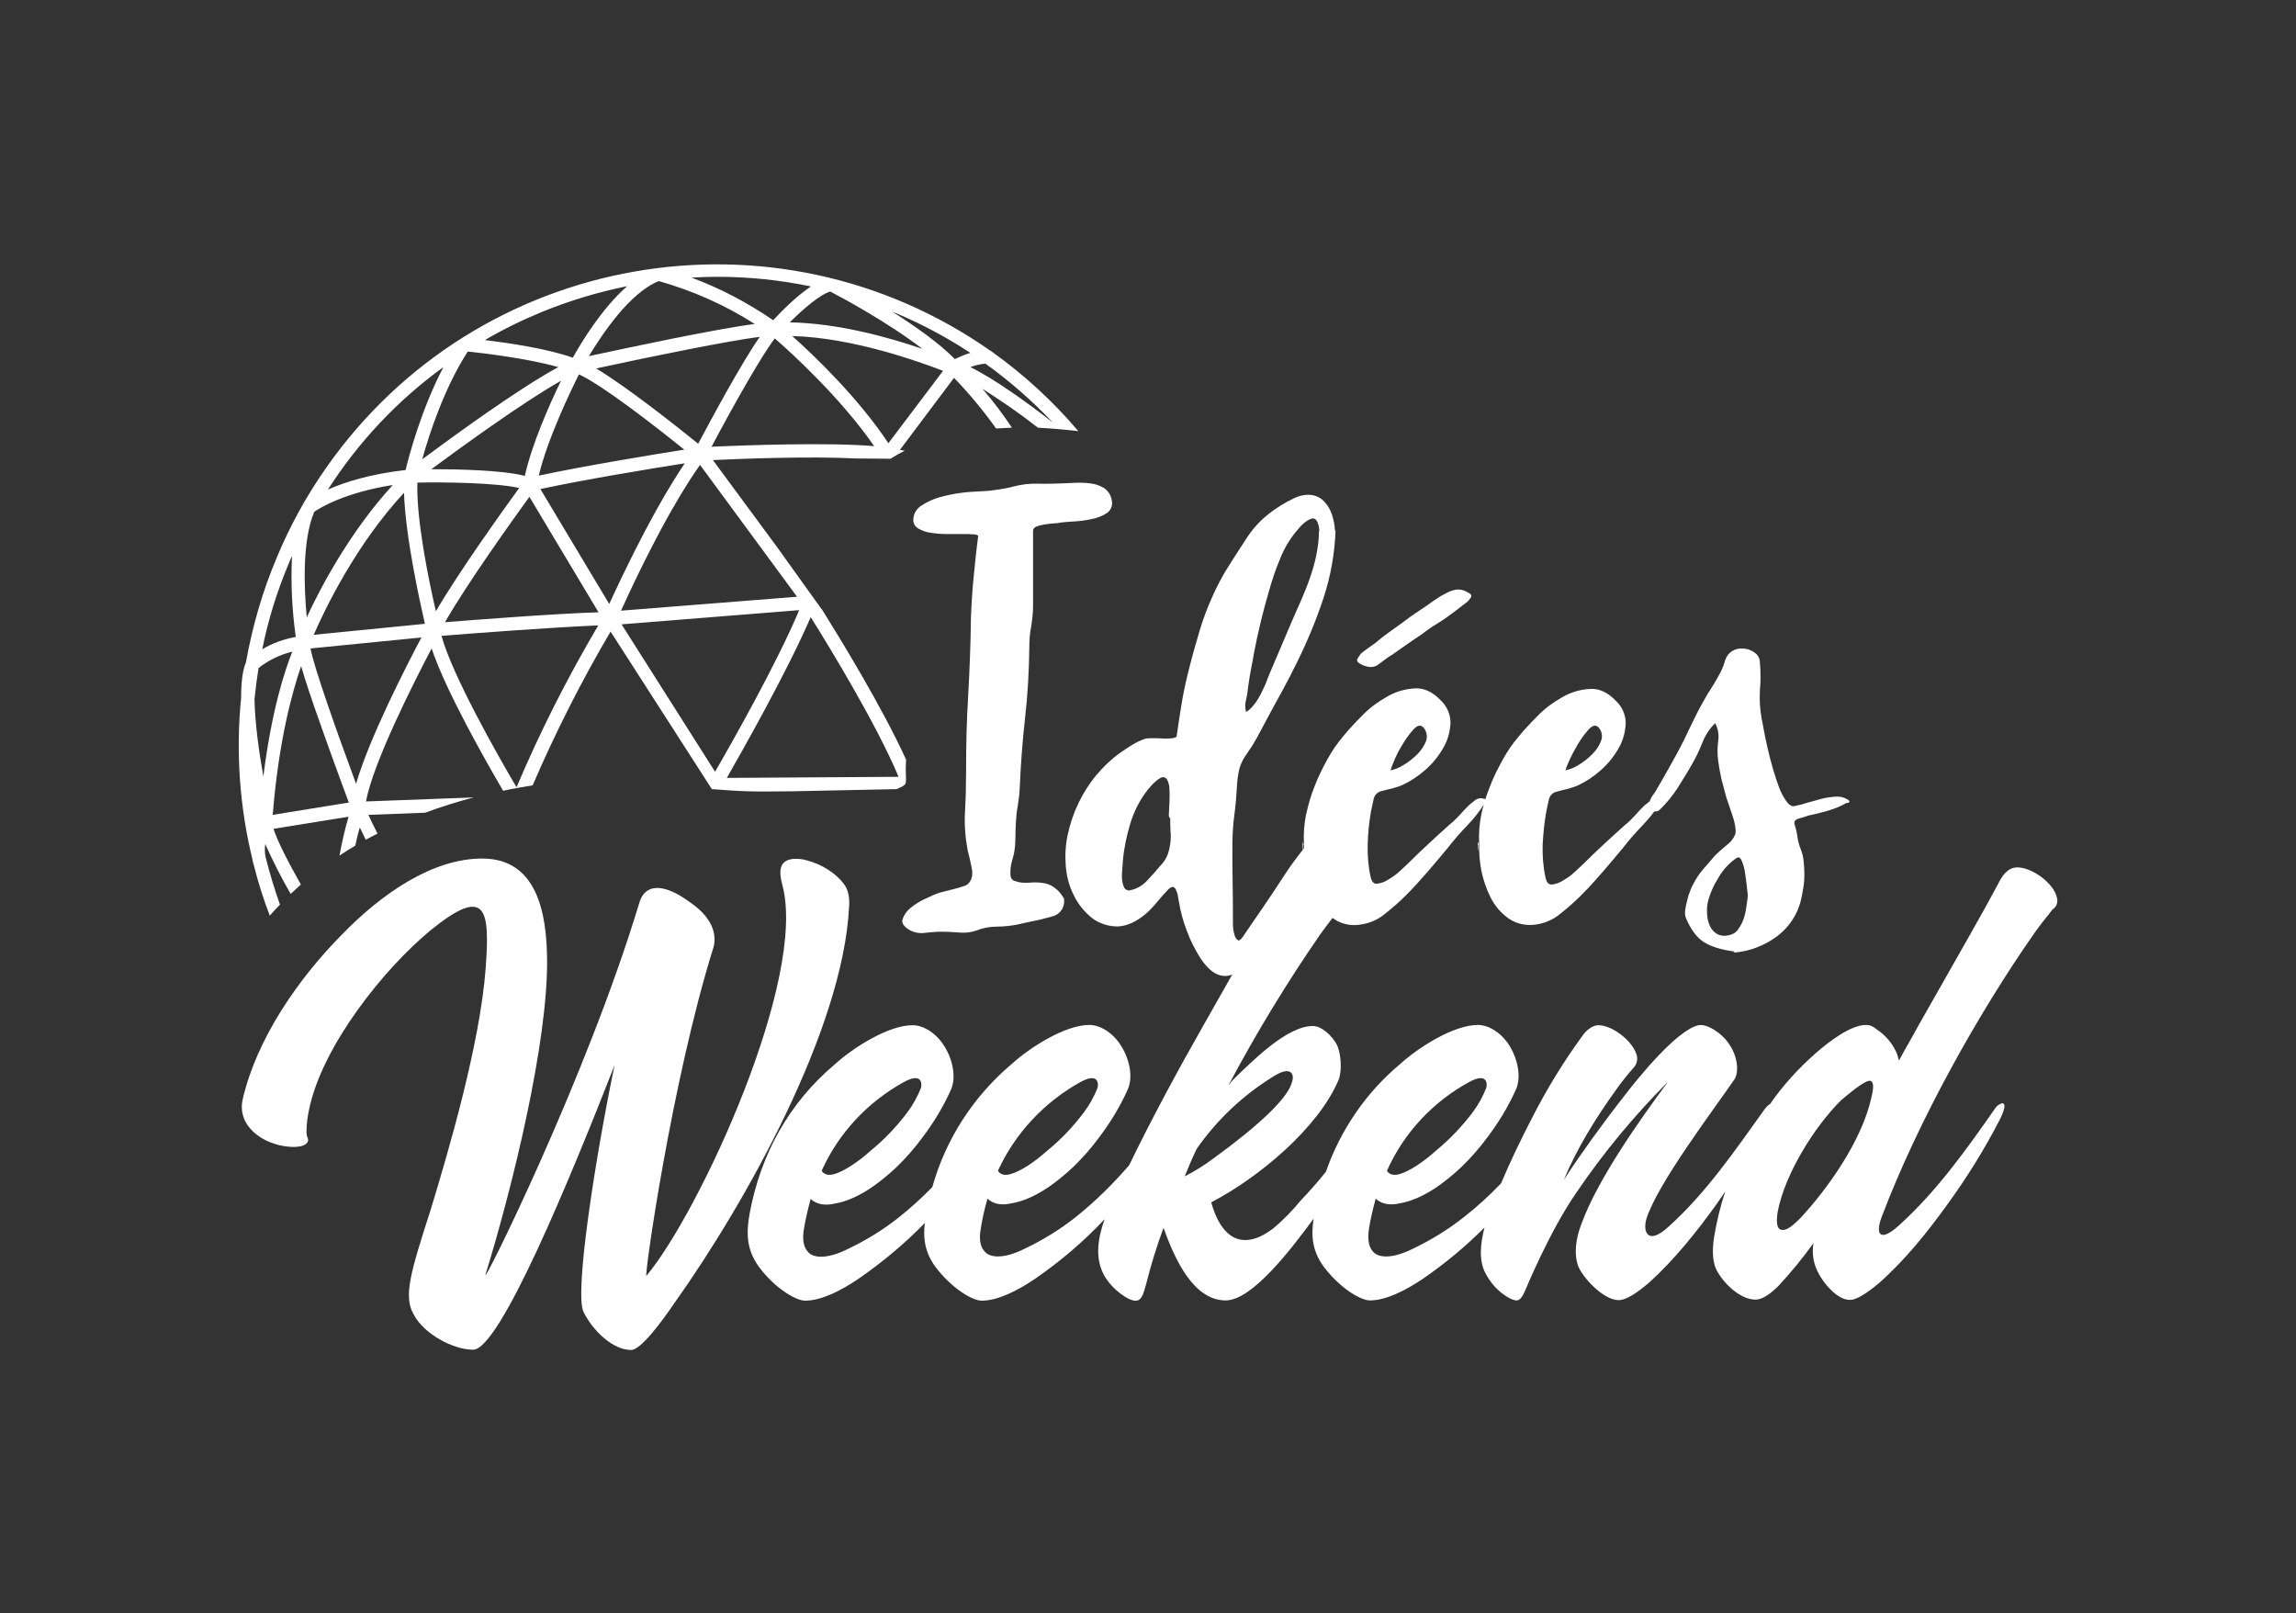
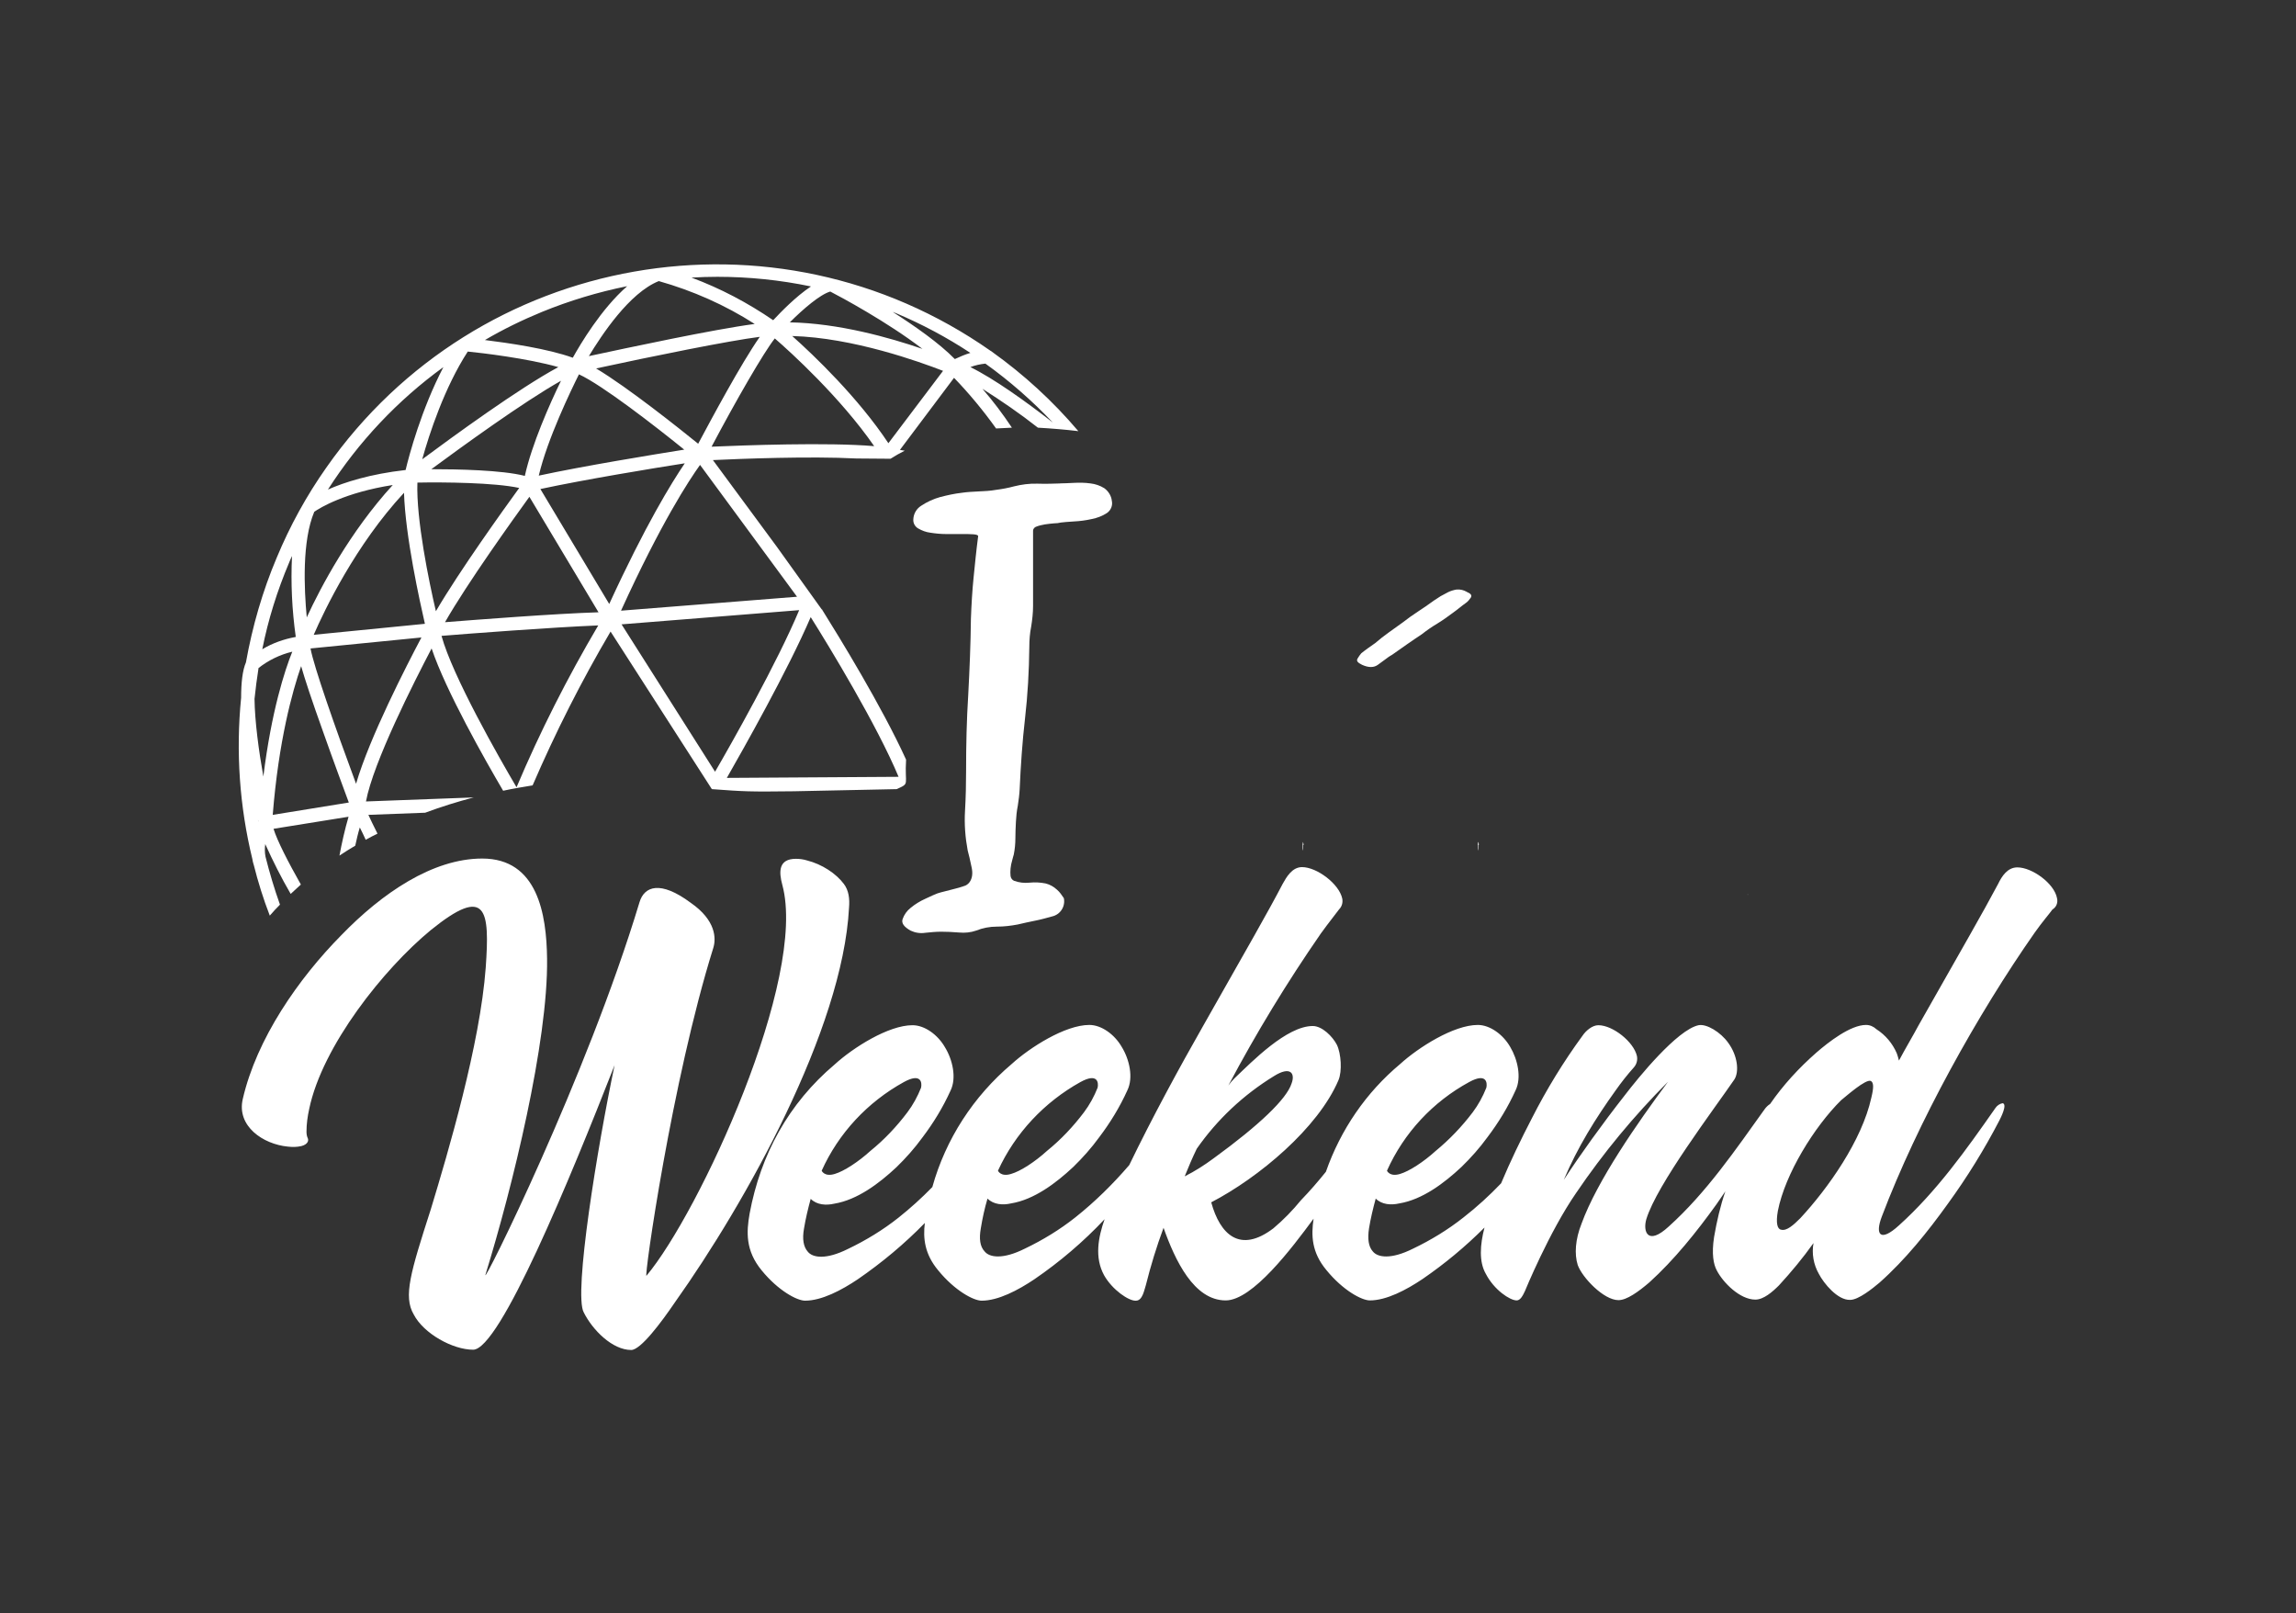
<svg xmlns="http://www.w3.org/2000/svg" version="1.1" id="Calque_1" x="0px" y="0px" viewBox="0 0 857 602" style="enable-background:new 0 0 857 602;" xml:space="preserve">
  <rect x="0" y="0" width="857" height="602" fill="#333333" stroke="none" />
  <style type="text/css">
	.st0{fill:none;}
	.st1{fill:#FFFFFF;}
</style>
  <title>logo</title>
  <rect class="st0" width="857" height="602" />
  <path class="st1" d="M315,329.9c-2.9-3.9-8.2-7.4-13.8-8.8c-1.3-0.4-2.7-0.6-4.1-0.6c-6.6,0-6.4,4.9-5.1,9.7  c9.5,34.9-31,122.4-50.7,145.9c-1,1,9.5-72.9,24.9-122.2c1.2-3.7,1-10.5-8.4-17c-11.3-8.4-17.3-6.2-19.1-0.2  C219,402,179.8,480.7,181.2,475.7c10.1-32.7,23.4-86.9,23-117.9c-0.2-16.6-3.5-37.4-24.2-37.4c-18.5,0-37.4,12.9-52.6,28.6  c-16,16.2-31.6,38.6-36.8,61.2c-2.3,10.1,7.6,16.8,16.8,17.7c1.7,0.2,3.4,0.2,5.1-0.2c2.3-0.6,2.9-2,2.3-3.1  c-0.3-0.7-0.4-1.5-0.4-2.3c0-2.8,0.4-5.7,1-8.4c4.9-23.6,27.9-52.4,45.4-66.8c21-17,22-7.4,20.5,14c-2.1,28.6-14,68.8-20.5,90.2  c-7.6,23.6-10.3,32.5-6.4,39.2c3.7,7.2,14.6,13.2,22.2,13.2c9.9,0,36-63.3,52.8-106.2c-6.4,30.4-15.4,85.5-11.5,92.3  c3.3,6.6,10.7,14,17.7,14c3.5,0,11.1-10.1,16.4-17.9c26.3-37,62.5-101.7,64.9-147.1C317.2,335.4,316.8,332.3,315,329.9z" />
  <path class="st1" d="M767.8,335.2c-1-5.5-9.3-11.5-14.8-11.5c-3.7,0-5.8,3.3-7.2,6.2c-5.8,10.9-12.7,22.8-29.6,52.6  c-2.3,4.3-4.9,8.6-7.4,13.3c-0.2-0.9-0.5-1.8-0.8-2.7c-1.6-3.7-4.2-6.8-7.6-9c-1.1-1-2.4-1.6-3.9-1.6c-5.8,0-14,6.4-18.5,10.3  c-6.5,5.7-12.4,12.1-17.3,19.2c-0.8,0.5-1.5,1.2-2,1.9c-10.9,15.2-21.8,31.2-35.8,43.8c-8,7.4-9.7,1.8-8.4-2.7  c3.9-12.9,25.3-41.1,32.9-52.2c1.8-2.9,1.2-8.8-2.3-13.6c-2.9-4.1-8.2-7.2-11.1-6.6c-8,1.7-22.6,19.7-27.5,26.1  c-8.4,10.7-16.8,22.4-22.8,31.6c5.1-12.1,11.9-23,19.3-33.3c2.1-3,4.4-5.9,6.8-8.6c1.1-1.2,1.5-2.8,1.2-4.3  c-1.2-5.3-9-11.5-14.4-11.5c-2.3,0-4.7,2.1-5.9,3.9c-7.1,9.7-13.4,20-18.9,30.8c-4.1,7.9-8.1,16.2-11.5,24.3c-4.4,4.6-9,8.8-14,12.7  c-5.8,4.6-12.2,8.5-18.9,11.7c-8.2,4.1-13.2,3.3-15,1c-1.6-1.8-2-4.7-1.4-8.6c0.6-3.7,1.5-7.4,2.5-11.1c2.3,2.3,5.8,2.5,8.8,1.8  c8.6-1.4,16.8-7.6,23.2-13.6c3.5-3.4,6.8-7.1,9.7-11.1c4.1-5.4,7.7-11.3,10.5-17.5c2.3-4.7,0.8-11.5-2-16.2  c-2.7-4.7-7.6-8.2-12.1-8.2c-9,0-22.2,8.4-29,14.6c-12.7,10.6-22.2,24.5-27.7,40.2c-2.9,3.6-6,7.2-9.3,10.6  c-3.1,3.8-6.5,7.3-10.3,10.5c-12.5,9.5-19.9,2.3-23.2-9.7c17.7-9.2,39.9-27.7,47.5-45.6c1.4-3.3,1-9.9-0.6-13.2c-1.6-3.1-5.5-7-9-7  c-9.7,0-22.6,13.2-29.2,19.5c-0.8,0.8-1.6,1.7-2.3,2.7c10.4-19.6,21.9-38.5,34.5-56.7c3.1-4.3,5.5-7.2,6.8-9  c1.1-1.1,1.5-2.6,1.2-4.1c-1.2-5.5-9.5-11.7-15-11.7c-3.7,0-5.8,3.7-7.2,6.2c-5.8,11.1-12.7,23-29.8,53.2  c-8.5,14.9-18.9,34-27.5,51.8c-6.1,7.1-12.8,13.7-20.1,19.5c-5.8,4.6-12.2,8.5-18.9,11.7c-8.2,4.1-13.2,3.3-15,1  c-1.7-1.8-2.1-4.7-1.4-8.6c0.6-3.7,1.4-7.4,2.5-11.1c2.3,2.3,5.8,2.5,8.8,1.8c8.6-1.4,16.8-7.6,23.2-13.6c3.5-3.4,6.8-7.1,9.7-11.1  c4.1-5.4,7.7-11.3,10.5-17.5c2.3-4.7,0.8-11.5-2.1-16.2c-2.7-4.7-7.6-8.2-12.1-8.2c-9,0-22.2,8.4-29,14.6  C363.3,409.2,353,425.1,348,443c-4,4.1-8.2,7.9-12.6,11.4c-5.8,4.6-12.2,8.5-18.9,11.7c-8.2,4.1-13.2,3.3-15,1  c-1.6-1.8-2.1-4.7-1.4-8.6c0.6-3.7,1.5-7.4,2.5-11.1c2.3,2.3,5.8,2.5,8.8,1.8c8.6-1.4,16.8-7.6,23.2-13.6c3.5-3.4,6.8-7.1,9.7-11.1  c4.1-5.4,7.7-11.3,10.5-17.5c2.3-4.7,0.8-11.5-2.1-16.2c-2.7-4.7-7.6-8.2-12.1-8.2c-9,0-22.2,8.4-29,14.6  c-17.3,14.6-27.7,33.7-31.8,55.7c-1.2,6.8-1.6,13.8,4.5,21.2c6.2,7.6,13.2,11.3,16.2,11.3c6.2,0,13.6-3.9,19.7-8  c9-6.2,17.4-13.2,25-21c-0.7,5.7-0.1,11.6,5,17.7c6.2,7.6,13.2,11.3,16.2,11.3c6.2,0,13.6-3.9,19.7-8c9.5-6.5,18.3-14,26.2-22.4  c-2.4,6.8-3.8,14.3-0.2,20.9c3.1,5.5,9.3,9.7,11.9,9.5c2.5,0,3.1-4.1,3.7-5.8c1.8-7.2,4-14.4,6.6-21.4c4.3,12.1,11.3,27.1,23.2,27.1  c10,0,24.7-19.5,32.8-30.5c-0.9,6.2-0.8,12.5,4.8,19.2c6.2,7.6,13.2,11.3,16.2,11.3c6.2,0,13.6-3.9,19.7-8  c8.3-5.7,16-12.1,23.1-19.2c-1.7,6.5-2.1,12.8,0.5,17.3c3.1,6,9,9.9,11.5,9.9c1.4,0,2.3-1.8,3.1-3.5c0,0,9-22,19.1-36.6  c10.1-14.9,21.6-28.8,34.3-41.5c-11.3,15.2-26.5,37-32.3,53c-2.3,5.8-2.7,11.3-1.4,15.4c1.7,4.7,9.7,13.1,15.2,13.1  c3.1,0,7.4-3.1,11.5-6.6c9.3-8.4,17.7-18.9,25.1-29.2c1.1-1.6,2.2-3.2,3.3-4.8c-1.9,5.5-3.2,11.2-4.2,17c-1,6.4-0.2,10.3,1,12.5  c2.3,4.5,8.6,10.9,14.4,10.9c3.1,0,6.4-2.9,8.8-5.3c4.6-5,9-10.3,12.9-15.8c-0.7,3.9,0,8,2,11.5c1.8,3.5,7,9.9,11.7,9.7  c3.1,0,8.4-4.3,10.9-6.4c9.7-8.6,18.1-19.1,25.5-29.4c7.2-9.9,13.7-20.4,19.3-31.2c0.4-0.8,3.1-6,1.2-6.4c-1.1,0.2-2.1,0.9-2.7,1.8  c-10.9,15.6-22,31.2-36,43.8c-7,6.4-9,3.5-6.4-3.3c13.3-35.1,35.8-75.6,57.1-106c2.9-4.1,5.3-6.8,6.6-8.6  C767.6,338.5,768.2,336.8,767.8,335.2z M548.4,403.8c6.4-3.5,6.8,0.2,6.4,2.1c-1.3,3.3-3,6.4-5.1,9.2c-4,5.3-8.7,10.2-13.8,14.4  c-4.5,4.1-9.9,7.6-13.3,8.6c-3.9,1.2-4.9-1.2-4.9-1.2C524,422.8,534.8,411.2,548.4,403.8L548.4,403.8z M337.4,403.8  c6.4-3.5,6.8,0.2,6.4,2.1c-1.3,3.3-3,6.4-5.1,9.2c-4,5.3-8.6,10.2-13.8,14.4c-4.5,4.1-9.9,7.6-13.3,8.6c-3.9,1.2-4.9-1.2-4.9-1.2  C313,422.9,323.8,411.3,337.4,403.8z M403.3,403.8c6.4-3.5,6.8,0.2,6.4,2.1c-1.3,3.3-3,6.4-5.1,9.2c-4,5.3-8.6,10.2-13.8,14.4  c-4.5,4.1-9.9,7.6-13.4,8.6c-3.9,1.2-4.9-1.2-4.9-1.2C378.9,422.9,389.8,411.3,403.3,403.8z M442.2,439c1.4-3.5,2.9-7,4.5-10.3  c7.6-10.9,17.4-20.1,28.8-27.1c6.2-3.9,8-1,6.6,2.7c-1.8,5.8-12.1,15.6-29,27.9C449.6,434.8,446,437.1,442.2,439L442.2,439z   M698.5,409.6c-3.5,16-16.2,33.9-26.5,45c-2.5,2.5-5.1,4.9-7.2,4.3c-1.4-0.2-2-2.5-1.2-7c2.7-13.8,13.6-31.4,23.6-41.3  c2-1.6,9.2-8,11.1-7.2C699.4,404,699.4,405.9,698.5,409.6z" />
  <path class="st1" d="M394.5,332c-1.2-1.1-2.6-1.9-4.2-2.3c-2-0.4-4-0.5-6-0.3c-2,0.2-3.9,0-5.8-0.7c-0.7-0.3-1.2-1-1.3-1.8  c-0.1-0.9-0.1-1.8,0-2.8c0.1-1,0.3-2,0.6-3c0.3-1,0.4-1.7,0.6-2.2c0.4-2,0.6-4,0.6-6.1c0-2,0.1-4,0.2-6.1c0.1-2,0.3-4,0.7-6  c0.3-2,0.6-4.1,0.7-6.2c0.4-8.9,1-17.7,2-26.4s1.5-17.6,1.6-26.6c0-2.6,0.2-5.2,0.7-7.7c0.4-2.5,0.7-5.1,0.7-7.7v-28  c0-0.8,0.6-1.4,1.3-1.6c1-0.4,2.1-0.6,3.1-0.8c1.2-0.2,2.4-0.3,3.5-0.4c0.8,0,1.7-0.1,2.5-0.3c1-0.1,2.6-0.3,4.8-0.4  c2.2-0.1,4.5-0.4,6.7-0.9c2-0.4,3.9-1.1,5.6-2.2c1.5-1,2.3-2.8,1.9-4.6c-0.2-1.9-1.3-3.6-2.8-4.7c-1.6-1-3.4-1.6-5.2-1.8  c-2.1-0.3-4.1-0.3-6.2-0.2c-2.2,0.1-4,0.2-5.5,0.2h1c-3.1,0.1-6.1,0.2-9,0.1c-3-0.1-6,0.3-8.8,1c-2.2,0.6-4.4,1-6.7,1.3  c-2.2,0.4-4.4,0.5-6.7,0.6c-2,0.1-4.1,0.2-6.1,0.5c-2.7,0.3-5.4,0.9-8.1,1.6c-2.5,0.7-4.9,1.8-7,3.2c-1.8,1.1-2.9,3-3,5.1  c-0.1,1.4,0.6,2.7,1.8,3.4c1.4,0.8,2.9,1.4,4.6,1.6c1.9,0.3,3.9,0.5,5.9,0.5h5.8c1.8,0,3.2,0,4.4,0.1c1.1,0.1,1.7,0.3,1.7,0.7  c-0.7,5.3-1.2,10.5-1.7,15.4c-0.5,4.9-0.8,10.1-1,15.4c-0.1,9.5-0.5,19-1,28.4c-0.6,9.4-0.8,18.8-0.8,28.3c0,4.8-0.1,9.8-0.4,15  c-0.3,5,0.1,10,1,14.8c0.4,1.5,0.9,3.5,1.4,6c0.6,2.5,0.3,4.4-0.7,5.8c-0.5,0.7-1.3,1.3-2.2,1.5c-1.1,0.4-2.2,0.7-3.4,1  s-2.4,0.6-3.5,0.9s-2.1,0.5-2.9,0.8s-2.4,1-4.5,2c-2,0.9-3.8,2-5.5,3.4c-1.4,1.1-2.4,2.5-3,4.2c-0.5,1.5,0.5,2.9,3,4.3  c1.7,0.8,3.6,1.1,5.5,0.8c2-0.2,3.9-0.4,5.9-0.4c2,0,4.2,0.1,6.7,0.3c2.1,0.2,4.3,0,6.3-0.7c2.5-1,5.1-1.5,7.8-1.5  c2.6,0,5.2-0.3,7.8-0.8c2.2-0.5,4.3-1,6.4-1.4s4.2-1,6.4-1.6c3.1-0.7,5-3.7,4.4-6.8C396.4,334.2,395.6,332.9,394.5,332z" />
  <path class="st1" d="M508.4,248.1c2.4,1.1,4.4,1.1,5.9,0c0.9-0.6,1.7-1.3,2.6-1.9c0.8-0.6,1.7-1.3,2.8-1.9c1.8-1.3,3.6-2.5,5.4-3.8  s3.7-2.5,5.6-3.8c1.9-1.5,3.8-2.8,5.8-4c2-1.2,3.9-2.6,5.8-4c0.9-0.6,1.7-1.3,2.5-1.9c0.8-0.6,1.6-1.3,2.5-1.9  c0.7-0.5,1.2-1.2,1.7-1.9c0.5-0.8,0-1.5-1.5-2.1c-1.1-0.7-2.5-1-3.8-0.9c-1.1,0.2-2.2,0.5-3.2,1c-1,0.5-1.9,1-2.8,1.5  c-0.8,0.5-1.7,1.1-2.6,1.7c-1.9,1.4-3.8,2.7-5.8,4s-3.8,2.6-5.6,4l-5.3,3.8c-1.8,1.3-3.5,2.6-5.1,4c-0.9,0.6-1.8,1.3-2.7,1.9  s-1.7,1.3-2.5,1.9c-0.5,0.6-1,1.3-1.4,2C506.2,246.7,506.8,247.3,508.4,248.1z" />
  <path class="st1" d="M486.3,314.4c-0.1,0.5-0.1,1.1-0.1,1.6c0,0.4,0,0.9,0.1,1.3c0.1,0.3,0.1-0.4,0.1-1.9l0.2-0.2  C486.4,314.3,486.3,314,486.3,314.4z" />
  <path class="st1" d="M547.2,220.7c-0.3-0.1-0.2-0.1,0.3,0.2C547.6,220.9,547.5,220.8,547.2,220.7z" />
  <path class="st1" d="M551.7,314.4c-0.1,0.5-0.1,1.1-0.1,1.6c0,0.4,0,0.9,0.1,1.3c0.1,0.3,0.1-0.4,0.1-1.9l0.2-0.2  C551.9,314.3,551.8,314,551.7,314.4z" />
-   <path class="st1" d="M652.3,334C652.3,333.9,652.3,333.9,652.3,334L652.3,334L652.3,334z" />
  <path class="st1" d="M652.3,333.9h0.2C652.3,333.7,652.3,333.7,652.3,333.9z" />
-   <path class="st1" d="M689.5,298.3c-1.3-0.8-2.8-1.1-4.3-1c-1.8,0.1-3.6,0.4-5.3,0.8c-1.8,0.5-3.7,1-5.4,1.5c-1.5,0.5-3,0.9-4.6,1.2  c-1,0.3-2-0.3-3-1.6c-1.2-1.6-2.1-3.4-2.8-5.2c-0.8-2.1-1.6-4.6-2.4-7.3c-0.8-2.7-1.4-5.3-2-7.8c-0.6-2.5-1-4.7-1.4-6.8  s-0.6-3.4-0.8-4.2c-0.6-3.4-0.8-6.8-0.6-10.3c0.3-3.4,0.3-6.9,0-10.3c0-1.1-0.4-2.2-1.1-3c-0.8-0.8-1.7-1.4-2.8-1.8  c-1.1-0.4-2.2-0.5-3.3-0.5c-1.1,0.1-2.1,0.3-3,0.9c-1.3,0.7-2.2,1.9-2.7,3.3c-0.4,1.4-0.9,2.8-1.5,4.1c-0.8,1.5-1.6,3-2.5,4.5  s-1.8,2.9-2.7,4.3c-1.6,2.8-3.2,5.6-4.6,8.5s-2.8,5.7-4.2,8.7c-1.6,3.2-3.3,6.3-5,9.3c-1.7,3-3.4,6.1-5.2,9.1  c-0.3,0.6-0.7,1.2-1.1,1.7c-0.5,0.6-0.9,1.3-1.2,2c-0.1,0.2-0.2,0.4-0.2,0.6l-2,1.6c-1.3,1.3-2.5,2.5-3.6,3.8  c-1.2,1.3-2.4,2.5-3.8,3.6c-2.7,2.4-5.3,4.8-7.9,7.2c-2.6,2.4-5.2,4.9-7.7,7.4c-0.6,0.6-1.7,1.6-3,2.8c-1.3,1.2-2.8,2.3-4.4,3.2  c-1.2,0.8-2.6,1.3-4.1,1.5c-1.2,0.1-2-0.7-2.4-2.5c-0.9-4-1.2-8.1-1.1-12.2c0.2-4.1,0.6-8.2,1.3-12.2c0.3-1.4,0.6-3,1-4.7  c0.3-1.6,1.5-2.8,3.1-3.1c1.4-0.4,2.7-0.7,4-1c1.4-0.4,2.7-0.8,4-1.4c2.9-1.4,5.6-3.2,8-5.3c2.7-2.3,5-5.1,6.8-8.2  c1.7-2.8,2.6-6,2.8-9.3c0.1-3.3-1.3-6.5-3.8-8.8c-2.9-3-6.1-4.5-9.5-4.3c-3.6,0.2-7.1,1.2-10.2,3c-3.4,1.9-6.6,4.2-9.3,7  c-2.9,2.9-5.2,5.4-7.1,7.7c-2.3,2.7-4.3,5.6-6,8.7c-1.8,3.3-3.5,6.6-4.8,10.1c-0.6,1.5-1.2,3.1-1.7,4.7c-0.1-0.1-0.3-0.2-0.4-0.2  c-0.4-0.1-0.9-0.2-1.3-0.2c-0.8,0-1.6,0.3-2.2,0.8l-2,1.6c-1.3,1.3-2.5,2.5-3.6,3.8c-1.2,1.3-2.4,2.5-3.8,3.6  c-2.7,2.4-5.3,4.8-7.9,7.2c-2.6,2.4-5.2,4.9-7.7,7.4c-0.6,0.6-1.7,1.6-3,2.8c-1.3,1.2-2.8,2.3-4.4,3.2c-1.2,0.8-2.6,1.3-4.1,1.5  c-1.2,0.1-2-0.7-2.4-2.5c-0.9-4-1.2-8.1-1.1-12.2c0.1-4.1,0.5-8.1,1.2-12.1c0.3-1.4,0.6-3,1-4.7c0.3-1.6,1.5-2.8,3.1-3.1  c1.4-0.4,2.7-0.7,4-1c1.4-0.4,2.7-0.8,4-1.4c2.9-1.4,5.6-3.2,8-5.3c2.7-2.3,5-5.1,6.8-8.2c1.7-2.8,2.6-6,2.8-9.3  c0.1-3.3-1.3-6.5-3.8-8.8c-2.9-3-6.1-4.5-9.5-4.3c-3.6,0.2-7.1,1.2-10.2,3c-3.4,1.9-6.6,4.2-9.3,7c-2.9,2.9-5.2,5.4-7.1,7.7  c-2.3,2.7-4.3,5.6-6,8.7c-1.8,3.3-3.5,6.6-4.8,10.1c-1.4,3.4-2.4,7-3.2,10.6c-0.7,3.5-1,7-0.8,10.6l0,0c0,0.1,0,0.1,0,0.2  c0,0.6,0,1.2,0,1.8c-2.6,3.3-5.1,6.6-7.4,10.2c-2.7,4.1-5.3,8.1-8,12l-7.4,10.8c-0.8,1.1-1.4,1.6-1.8,1.3c-0.6-0.4-1-1-1.2-1.6  c-0.3-0.9-0.5-1.8-0.6-2.7c-0.1-1-0.1-1.6-0.1-2c0-4.8,0-9.7-0.1-14.5s-0.1-9.7-0.1-14.5c0-3.7,0.2-7.5,0.7-11.2  c0.5-3.7,0.8-7.4,1-11c0.1-2.2,0.4-4.3,0.9-6.5c0.6-2.1,1.6-4.1,3-5.9c1.2-1.7,2.4-3.6,3.4-5.4c1-1.8,2-3.7,3-5.6  c2-3.8,4.1-7.6,6.2-11.4c2.1-3.8,4.1-7.7,6-11.6c3.8-7.7,7.1-15.6,9.8-23.8c2.7-8.2,4.2-16.7,4.5-25.3l-0.2,0.2  c-0.1-2.1-0.5-4.2-1.2-6.2c-0.6-1.8-1.6-3.5-3-4.9c-1.3-1.3-3-2.1-4.8-2.3c-2.2-0.2-4.4,0.3-6.4,1.3c-3.4,1.6-6.6,3.6-9.5,5.9  c-2.9,2.3-5.5,5.1-7.6,8.2c-2.4,3.7-4.8,7.3-7.1,11c-2.4,3.7-4.4,7.6-6.2,11.6c-1.9,4.2-3.5,8.5-4.8,12.9c-1.3,4.4-2.6,8.9-3.7,13.3  c-1.1,4.3-2.1,8.6-2.8,12.8c-0.7,4.3-1.4,8.6-2,13c0,0.4-0.5,0.6-1.6,0.8c-1.2,0.1-2.4,0.2-3.6,0.1c-1.3-0.1-2.6-0.1-3.9-0.1  c-0.9,0-1.8,0-2.7,0.2c-1.7,0.6-3.4,1.4-5,2.4c-1.6,1-3.1,2-4.5,3c-3.2,2.3-6.1,5.1-8.7,8.2c-2.6,3.1-4.8,6.6-6.6,10.3  c-1.8,3.7-3.1,7.6-4,11.6c-0.9,3.9-1.1,8-0.8,12c0.3,3.7,1.2,7.3,2.9,10.7c1.5,3.2,3.7,6,6.4,8.3c2.5,2.1,5.7,3.3,8.9,3.5  c3.3,0.3,6.9-1,10.6-3.8c1.8-1.4,3.3-2.9,4.8-4.7c1.4-1.7,2.9-3.4,4.4-5c0.9-0.9,1.5-1.3,2-1.2c0.5,0.1,0.9,0.5,1.1,1  c0.3,0.7,0.6,1.4,0.7,2.1c0.1,0.8,0.3,1.5,0.4,2.2c0.6,3.8,1.6,7.5,3,11.1c1.3,3.6,3.1,7.1,5.2,10.4c2.2,3.2,4.3,5.1,6.4,5.9  c1.9,0.8,4.1,0.7,6-0.3c2.1-1.1,4-2.7,5.5-4.6c1.8-2.2,3.5-4.5,4.9-7c1.5-2.5,2.9-5,4.1-7.4s2.3-4.4,3.1-5.9c2.1-3.9,4.5-7.7,7-11.4  c0.7-1.1,1.5-2.2,2.2-3.3c0.1,0.4,0.1,0.7,0.2,1.1c0.7,3.5,1.9,7,3.5,10.2c1.6,3.1,3.8,5.7,6.6,7.7c2.8,2,6.3,2.8,9.7,2.3  c3.5-0.4,6.9-1.8,9.6-4.1c2.8-2.2,5.4-4.5,7.9-7c2.8-2.8,5.4-5.7,8-8.7c2.6-3,5.1-6,7.6-9c2.3-3,4.8-5.8,7.4-8.5  c2.2-2.3,4.2-4.8,5.9-7.5c-0.3,1.2-0.7,2.5-0.9,3.7c-0.7,3.5-1,7-0.8,10.6l0,0c0,0.1,0,0.1,0,0.2c-0.1,3.4,0.2,6.7,0.8,10  c0.7,3.5,1.9,7,3.5,10.2c1.6,3.1,3.8,5.7,6.6,7.7c2.8,2,6.3,2.8,9.8,2.4c3.5-0.4,6.9-1.8,9.6-4.1c2.8-2.2,5.4-4.5,7.9-7  c2.8-2.8,5.4-5.7,8-8.7s5.1-6,7.6-9c2.3-3,4.8-5.8,7.4-8.5c1.5-1.6,3-3.3,4.2-5l0,0c0.7,0.1,1.5-0.1,2-0.6c2.5-2.4,4.7-5.1,6.6-8  c1.8-2.9,3.7-5.9,5.4-8.9c1.5-2.6,2.8-5.3,3.9-8.1c1.1-2.8,2.7-5.3,4.8-7.3c1.1,2.1,1.5,4.4,1.1,6.8c-0.3,2.4-0.3,4.8,0,7.1  c0.3,2.3,0.7,4.5,1.2,6.8c0.6,2.3,1.2,4.6,1.8,6.8c0.3,0.8,0.6,1.8,1,3s0.9,2.5,1.3,3.8c0.4,1.2,0.8,2.5,1,3.8c0.2,1,0.3,2,0.2,3  c-0.6,1.8-1.8,3.3-3.3,4.4c-1.8,1.5-3.3,2.8-4.3,3.8c-1.4,1.7-2.9,3.4-4.4,5.1c-1.5,1.7-2.8,3.7-3.8,5.7c-0.5,0.9-0.9,1.7-1.2,2.7  c-0.5,1.1-0.8,2.3-1.1,3.5c-0.3,1.1-0.5,2.3-0.7,3.4c-0.1,0.9-0.1,1.9,0.2,2.8c1.8,4.4,4.1,7.5,6.8,9.2s6.6,2.9,11.4,3.5v0.2  c-0.5,0-0.5,0.1,0,0.2c5.7-0.5,11.2-2.6,15.8-6c4.6-3.4,7.9-8.4,9.1-14c0.3-1.1,0.5-2.5,0.8-4.2c0.3-1.7,0.4-3.3,0.4-5  c0-1.7-0.1-3.3-0.3-5c-0.1-1.4-0.5-2.9-1-4.2c-0.6-1.5-1.1-3.1-1.3-4.8c-0.2-1.6-0.6-3.2-1.1-4.8c-0.3-1,0.4-1.7,1.9-2.1  c1.1-0.3,2.2-0.6,3.2-1c0.4-0.1,1.6-0.4,3.5-0.8c2-0.5,4-1,5.9-1.7c1.7-0.6,3.3-1.3,4.8-2.2C690.6,299.7,690.7,298.9,689.5,298.3z   M584.3,287.8L584.3,287.8C584.3,287.9,584.3,287.8,584.3,287.8z M588.8,278c1.2-2.1,2.6-4,4.2-5.8c1.5-1.6,2.7-1.8,3.7-0.7  c1.2,1.3,1.6,3.3,0.9,5c-0.7,1.9-1.9,3.6-3.3,5c-1.6,1.6-3.4,3-5.3,4.1c-1.4,0.9-3,1.5-4.7,1.9c0.3-1,0.7-2,1.1-2.9  C586.4,282.2,587.6,280.1,588.8,278L588.8,278z M518.9,287.8L518.9,287.8C518.8,287.9,518.8,287.8,518.9,287.8z M523.4,278  c1.2-2.1,2.6-4,4.2-5.8c1.5-1.6,2.7-1.8,3.7-0.7c1.2,1.3,1.6,3.3,1,5c-0.7,1.9-1.9,3.6-3.3,5c-1.6,1.6-3.4,3-5.3,4.1  c-1.4,0.9-3,1.5-4.7,1.9c0.3-1,0.7-2,1.1-2.9C521,282.2,522.1,280.1,523.4,278z M465.1,261.1c0.4-1.6,0.6-3.2,0.8-4.9  c0.3-2.2,0.6-4.2,1-6.2c0.4-2,0.8-4,1.1-6c1.5-7.9,3.4-15.7,5.7-23.6c1.1-3.9,2.4-7.8,4-11.6c1.5-3.9,3.6-7.5,6.3-10.7  c1.9-2.4,3.7-3.9,5.4-4.5s2.8,1,3.1,4.7l-0.2-0.2v0.2c0,3-0.4,6-1,9c-0.6,3-1.5,5.9-2.5,8.8c-1,2.9-2.2,5.7-3.4,8.5  s-2.5,5.5-3.6,8.2l-8,18.8c-0.4,1-0.9,2.2-1.4,3.6c-0.6,1.4-1.3,2.8-2,4.2c-0.7,1.3-1.5,2.6-2.5,3.8c-0.8,1-1.7,1.9-2.8,2.5  C464.7,264.2,464.7,262.6,465.1,261.1z M436.8,314.9c-0.2,1.4-0.5,2.8-1,4.1c-0.6,1.5-1.5,2.9-2.7,4.1c-1.5,1.8-3.1,3.6-4.9,5.5  c-1.6,1.8-3.8,3.1-6.2,3.6c-0.9,0.3-1.9-0.1-2.4-1c-0.5-1-0.7-2.1-0.8-3.2c-0.1-1.2,0-2.5,0.1-3.7c0.1-1.2,0.2-2.1,0.2-2.8  c0.4-4.8,1.4-9.6,2.8-14.2c1.4-4.6,3.6-8.9,6.6-12.7c2-2.4,3.6-3.8,4.7-4.3c0.8-0.5,1.9-0.3,2.4,0.6c0,0,0,0,0,0  c0.6,1.1,0.9,2.4,0.9,3.6c0.1,1.6,0.1,3.2,0,4.8s-0.1,3-0.2,4.2s0.1,1.8,0.5,1.8c0,1.8,0,3.4,0.1,5  C437.1,311.8,437,313.4,436.8,314.9z M651.9,338c-0.2,1.6-0.5,3.1-1,4.7c-0.5,1.5-1.2,2.8-2.1,4.1c-0.8,1.2-2,1.9-3.4,2.2  c-1.5,0.4-3.2,0.3-4.6-0.5c-1.1-0.7-2-1.7-2.6-3c-0.6-1.3-0.9-2.7-1-4.2c-0.1-1.5-0.1-2.9,0.2-4.4c0.8-3.3,2.2-6.5,4-9.3  c1.7-3,4-5.5,6.8-7.4c0.8-0.5,1.4-0.2,1.9,1c0.6,1.4,1,2.8,1.2,4.3c0.3,1.7,0.5,3.4,0.7,5.1c0.1,1.1,0.2,2.2,0.4,3.3  C652.3,335,652.2,336.4,651.9,338L651.9,338z" />
  <path class="st1" d="M402.5,160.9c-9.5-11.2-20.3-21.1-32.2-29.6c-0.2-0.2-0.4-0.3-0.6-0.4c-80.5-56.4-191.5-36.9-247.9,43.6  c-7.4,10.5-13.6,21.8-18.5,33.6c-5.3,12.5-9.1,25.7-11.5,39.1c-1.3,3-1.8,7.7-1.8,13.2c-2,20.2-0.6,40.5,4.2,60.2  c0.1,0.6,0.2,1.2,0.4,1.8c0,0.1,0.1,0.2,0.1,0.3c1.6,6.4,3.6,12.8,6,19c1.2-1.4,2.5-2.8,3.8-4.1c-2.1-5.9-3.9-11.9-5.4-17.9  c-0.3-1.5-0.3-3.1-0.1-4.7c2.9,6.4,6,12.6,9.5,18.6c1.3-1.2,2.5-2.3,3.8-3.5c-4.8-8.5-8.9-16.5-10.2-20.8l28-4.5  c-1.4,4.8-2.5,9.7-3.4,14.5c1.9-1.3,3.9-2.5,5.9-3.7c0.5-2.3,1-4.5,1.7-6.8c0.7,1.3,1.4,2.9,2.2,4.6c1.5-0.8,2.9-1.6,4.4-2.3  c-1.4-2.8-2.6-5.2-3.4-7l21.2-0.8c5.9-2.2,12-4.1,18.1-5.7l-40.2,1.5c2.7-14.6,18-44.7,24.5-57.1c5.3,15.8,20,41.7,26.7,53.1  c3.7-0.8,7.3-1.4,11-2c8.5-19.7,18.2-38.9,29.1-57.4l37.8,58.8c12.2,0.9,14,1,30.5,0.8l38.5-0.8v-0.1v0.1c5.1-2.3,2.9-1.3,3.5-11  c-9-19.8-25.1-46-31.3-55.9h0.1l-0.3-0.2L290,204.1l-23.9-32.4c10.5-0.5,36.3-1.5,53.5-0.6l12.8,0.1c1.7-1.1,3.5-2.1,5.3-3l-1.8-0.3  l20.2-26.9c5.7,5.9,10.9,12.2,15.7,18.9c2-0.1,3.9-0.2,5.9-0.3c-3.4-5.1-7-9.9-11-14.5c7.1,4.5,14.1,9.3,20.7,14.5  C392.5,159.9,397.6,160.3,402.5,160.9z M267.8,103.3c11.7,0,23.4,1.2,34.9,3.6c-5.6,3.7-11.3,9.6-14.1,12.6  c-9.5-6.5-19.7-11.9-30.5-15.9C261.4,103.4,264.6,103.3,267.8,103.3z M309.9,108.8c3.9,2,21.4,11.4,34.4,21.4  c-12.2-4.2-31.4-9.6-49.5-9.9C299.8,115.3,306.1,109.9,309.9,108.8L309.9,108.8z M216.1,139.7c8.7,4,28.3,19.2,39.3,28.1  c-11.3,1.8-37.6,6.1-54.3,9.7C204.3,163.9,213.1,145.7,216.1,139.7L216.1,139.7z M195.9,177.6c-8.6-2.2-25.2-2.5-34.9-2.5  c11-8.1,34.2-25,48.4-33C205.2,150.7,198.5,165.8,195.9,177.6z M222.5,137.5c21.3-4.6,49.3-10.3,61.1-11.8  c-6.9,9.8-18.3,31.1-23,39.9C253.8,160.1,234.4,144.6,222.5,137.5L222.5,137.5z M245.9,104.9c12.7,3.6,24.7,8.9,35.8,16  c-15.3,2-47.4,8.9-61.9,12C224.6,125,234.9,109.3,245.9,104.9L245.9,104.9z M202.3,116.4c10.3-4.2,20.9-7.4,31.8-9.6  c-9.8,8.6-17.5,21.7-20.3,26.7c-9.4-3.4-24-5.5-32.8-6.6C187.8,122.9,195,119.4,202.3,116.4z M208.4,137  c-14.7,7.9-39.6,26.1-50.8,34.4c2.6-9.4,8.3-26.8,17-40.2C179.7,131.7,196.8,133.7,208.4,137L208.4,137z M165.5,137  c-8.2,15.7-12.8,32.9-14.1,38.4c-13.3,1.5-22.9,4.6-29,7.3C133.8,164.9,148.4,149.4,165.5,137L165.5,137z M117.3,191  c2.1-1.5,11.5-7.2,29.3-10c-16,17.5-26.9,38.1-32.1,49.4C113.5,219.7,112.7,201.9,117.3,191L117.3,191z M107.9,210  c0.3-0.8,0.7-1.7,1.1-2.5c-0.5,10.1,0,20.2,1.4,30.2c-4.4,0.8-8.7,2.3-12.5,4.6C100.1,231.2,103.5,220.4,107.9,210L107.9,210z   M96.4,306.7c0-0.2-0.1-0.5-0.1-0.7C96.4,306.2,96.4,306.4,96.4,306.7C96.5,306.6,96.4,306.6,96.4,306.7z M98.3,289.8  c-1.7-9.5-3.2-20.6-3.3-29c0.4-3.8,0.9-7.7,1.5-11.5c3.7-2.9,8-5,12.6-6.1C106.3,250.1,101.3,265.5,98.3,289.8L98.3,289.8z   M101.8,304.1c2.2-27.6,7.3-46,10.6-55.5c1.4,4.9,3.9,12.5,8.2,24.5c3.8,10.8,7.8,21.5,9.6,26.4L101.8,304.1z M132.9,292.5  c-8-21.6-15.7-43.6-17-50.5l41.4-4.1C151.8,248.3,137.9,275.3,132.9,292.5L132.9,292.5z M117.1,236.9c4-9.2,15.6-33.5,33.7-53  c0.5,16.3,5.9,40.6,7.8,48.9L117.1,236.9z M155.8,180.1c9.7-0.2,28.9,0,38,2c-5.8,8-22.2,30.8-31.1,46  C160.1,217,155.3,193.7,155.8,180.1z M192.8,293.8c-6.6-11.2-23.9-41.5-28-56.5c9.7-0.8,41.3-3.2,58.5-3.9  C211.8,252.9,201.6,273,192.8,293.8z M166.1,232.2c8.4-14.7,25.5-38.5,31.5-46.8l25.8,43.1C207.1,229,177.5,231.3,166.1,232.2z   M227.4,225.4l-25.7-42.9c16.3-3.5,42.3-7.8,53.9-9.6C250.7,180.1,240.9,196,227.4,225.4z M335.4,289.9l-64.1,0.4  c6-10.5,22.8-40.2,31.3-60C309.4,241.1,327.3,270.5,335.4,289.9L335.4,289.9z M266.9,288l-34.9-55l66.3-5.3  C290.2,247.1,272.9,277.7,266.9,288L266.9,288z M297.5,222.7l-65.7,5.2c14.9-32.7,25.4-48.7,29.5-54.4L297.5,222.7z M265.6,166.7  c9.1-17.2,19.4-35.1,23.6-40.4c5.8,5,24.5,22,37.1,40.2C309.1,165,277.3,166.2,265.6,166.7L265.6,166.7z M331.6,165.4  c-11.3-17-27.7-32.7-35.9-40c22.7,0.6,47.8,9.7,56.3,13L331.6,165.4z M333.2,116.4l1.3,0.5c9.7,4.1,18.9,9,27.7,14.8  c-2,0.6-3.9,1.4-5.8,2.3C350.5,128,341.5,121.7,333.2,116.4L333.2,116.4z M362.2,137c1.8-0.7,3.7-1.1,5.6-1.3  c9.1,6.5,17.5,13.9,25.2,22C383,149.9,371,141.3,362.2,137L362.2,137z" />
</svg>